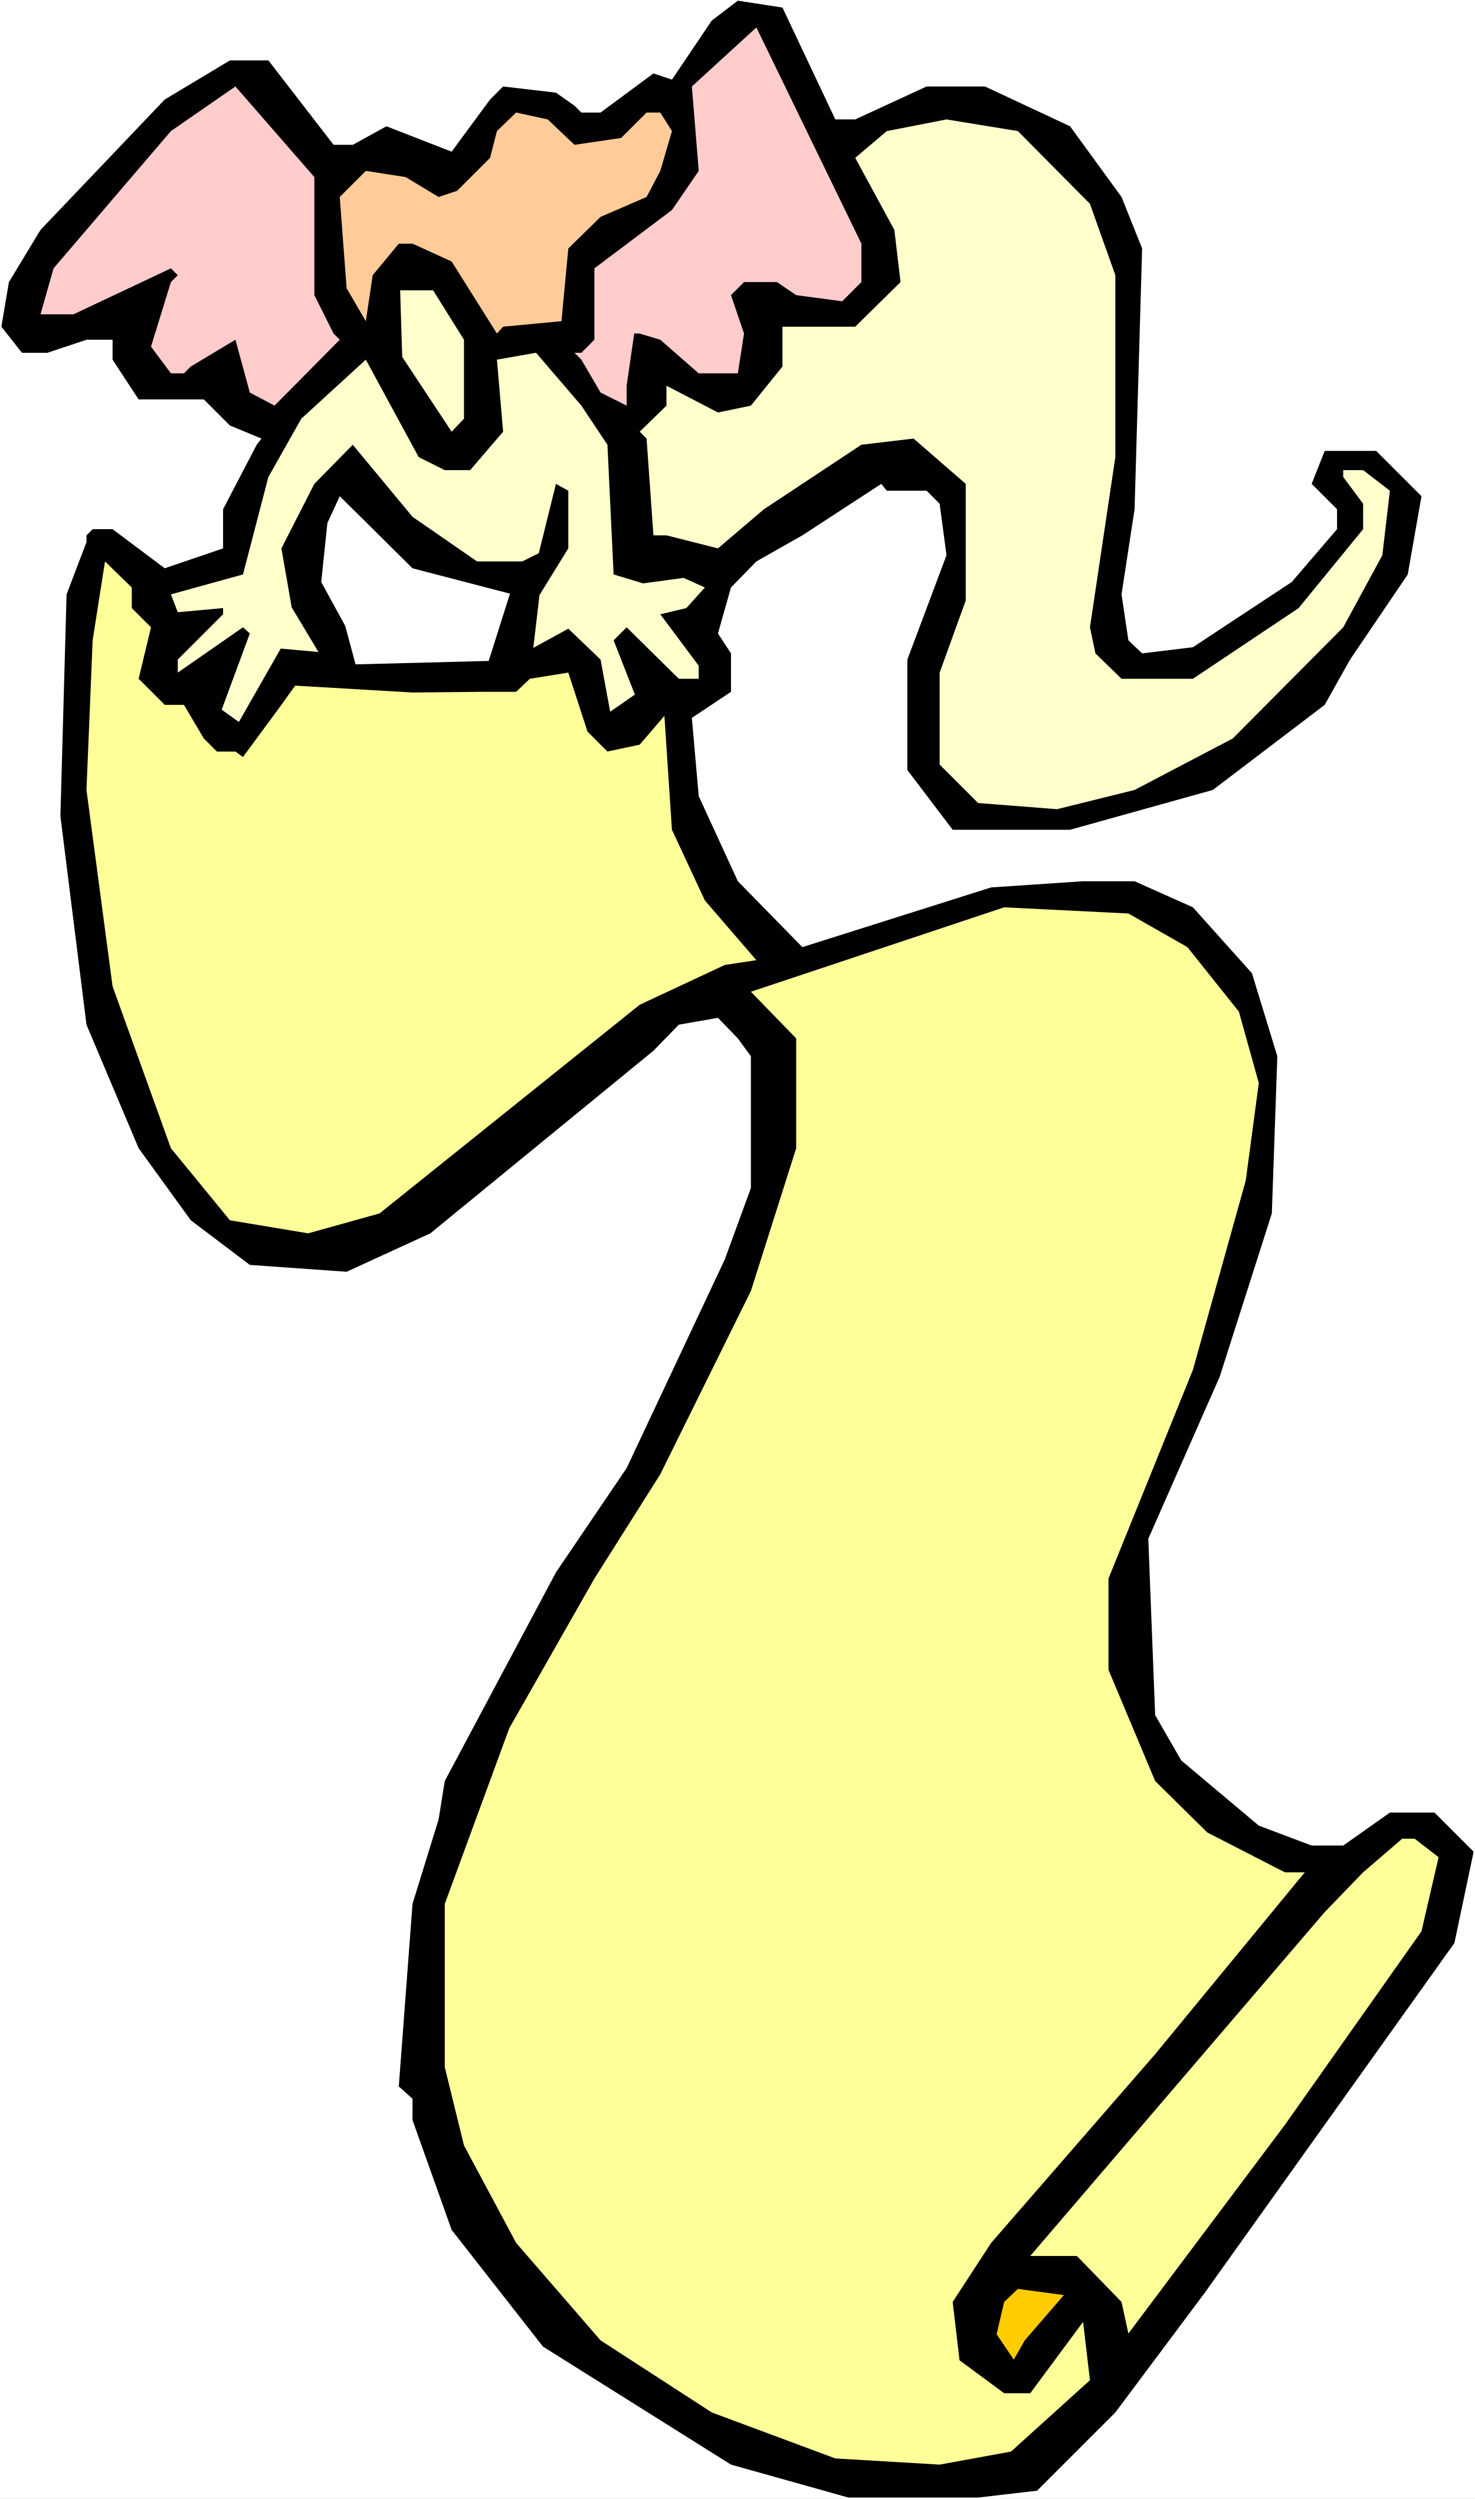
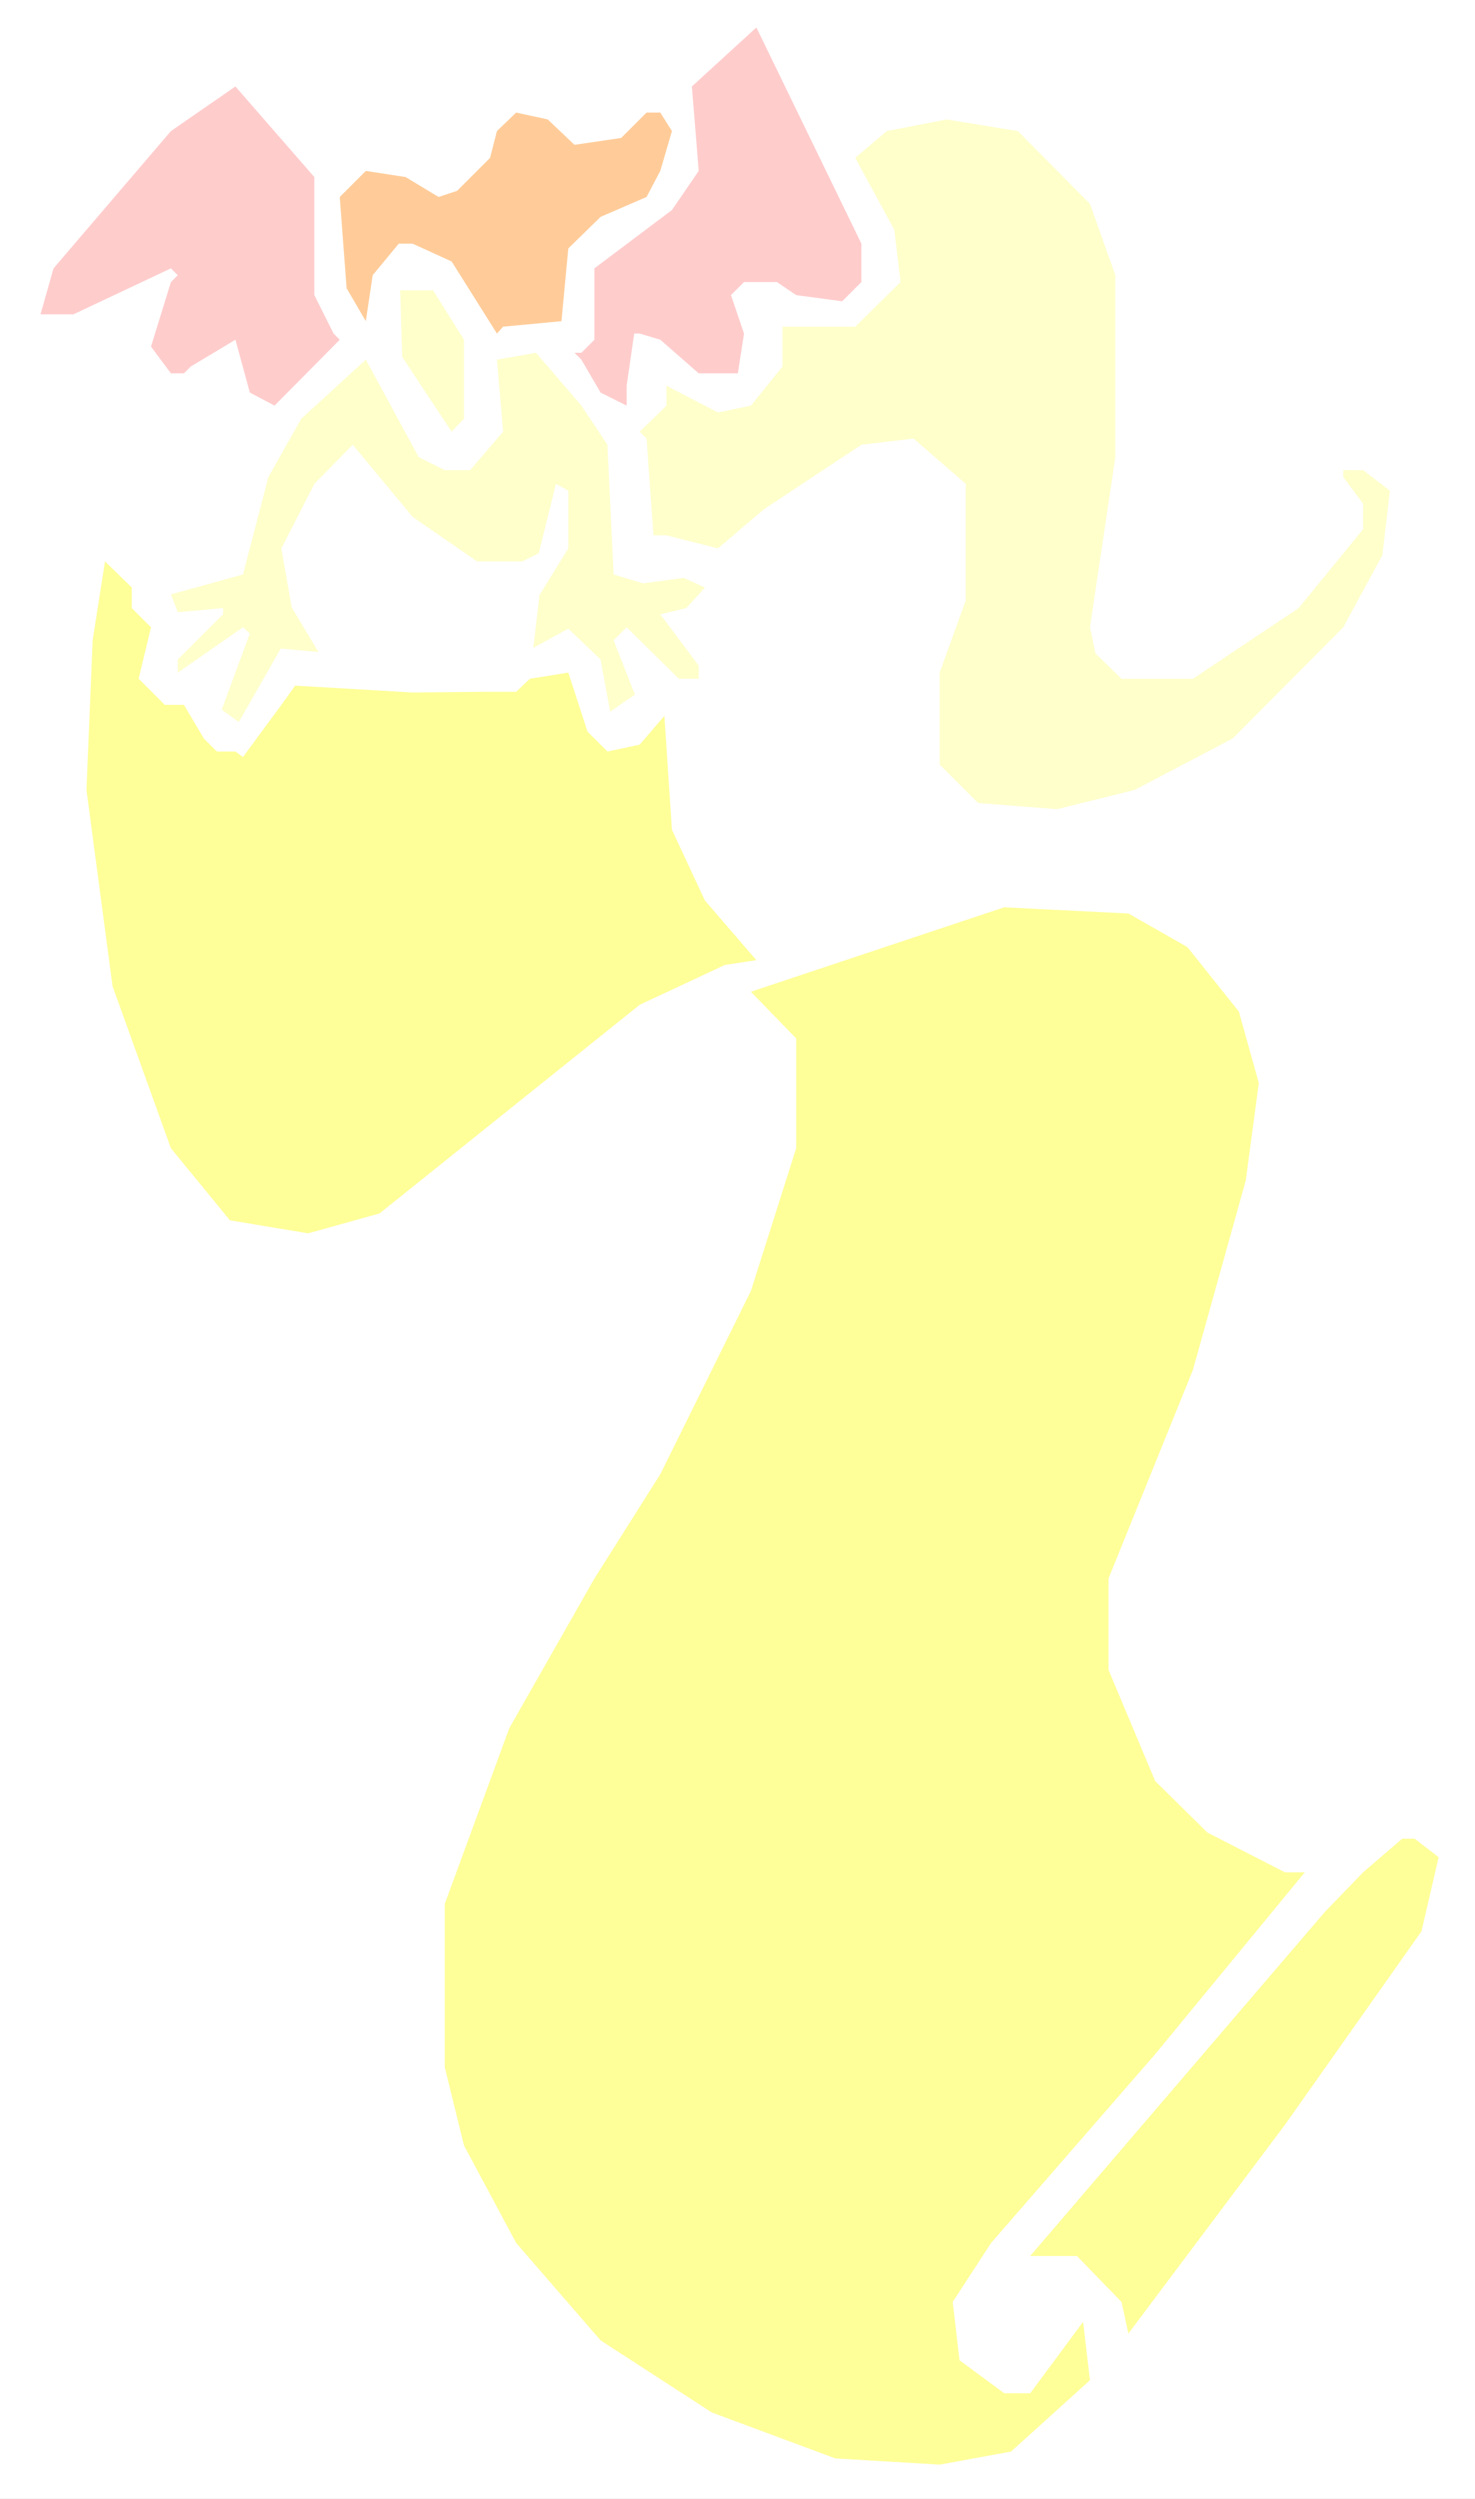
<svg xmlns="http://www.w3.org/2000/svg" xmlns:ns1="http://sodipodi.sourceforge.net/DTD/sodipodi-0.dtd" xmlns:ns2="http://www.inkscape.org/namespaces/inkscape" version="1.0" width="91.875mm" height="155.668mm" id="svg13" ns1:docname="Carrying Scroll 05.wmf">
  <rect width="100%" height="100%" fill="#808080" stroke="none" />
  <ns1:namedview id="namedview13" pagecolor="#ffffff" bordercolor="#000000" borderopacity="0.25" ns2:showpageshadow="2" ns2:pageopacity="0.0" ns2:pagecheckerboard="0" ns2:deskcolor="#d1d1d1" ns2:document-units="mm" />
  <defs id="defs1">
    <pattern id="WMFhbasepattern" patternUnits="userSpaceOnUse" width="6" height="6" x="0" y="0" />
  </defs>
  <path style="fill:#ffffff;fill-opacity:1;fill-rule:evenodd;stroke:none" d="M 0,588.353 H 347.244 V 0 H 0 Z" id="path1" />
-   <path style="fill:#000000;fill-opacity:1;fill-rule:evenodd;stroke:none" d="m 196.648,28.117 h 4.686 l 16.805,-7.756 h 13.735 l 20.036,9.372 12.119,16.644 4.848,12.119 -1.777,61.405 -3.07,20.037 1.616,10.827 3.232,3.07 11.957,-1.454 23.268,-15.351 10.665,-12.443 v -4.686 l -5.979,-5.979 3.07,-7.756 h 12.119 l 10.665,10.665 -3.232,18.421 -13.573,20.037 -5.979,10.665 -26.338,20.037 -33.61,9.372 h -27.631 l -10.665,-14.058 v -26.016 l 9.21,-24.562 -1.616,-12.119 -3.07,-3.07 h -9.372 l -1.293,-1.616 -18.582,12.119 -10.826,6.14 -5.979,6.14 -3.07,10.827 3.07,4.686 v 9.049 l -9.21,6.14 1.616,18.421 9.21,20.037 15.189,15.513 44.436,-14.058 21.652,-1.454 h 12.119 l 13.735,6.14 13.896,15.513 5.979,19.553 -1.293,37.004 -12.28,38.459 -16.805,38.136 1.616,41.529 6.14,10.665 18.259,15.351 12.442,4.686 h 7.433 l 10.988,-7.756 h 10.503 l 9.21,9.211 -4.524,21.492 -58.817,82.411 -21.006,28.117 -18.421,18.421 -13.896,1.616 h -30.539 l -27.631,-7.756 -44.274,-27.794 -21.491,-27.47 -9.21,-25.855 v -5.009 l -3.232,-2.909 3.232,-42.983 6.14,-19.876 1.454,-9.049 26.177,-49.124 16.643,-24.562 23.107,-49.124 6.14,-16.805 v -31.026 l -3.07,-4.201 -4.686,-4.848 -9.21,1.616 -5.979,6.14 -52.515,42.983 L 81.6,299.428 58.817,297.812 44.92,287.309 32.64,270.342 l -12.28,-29.086 -6.14,-49.124 1.454,-52.194 4.686,-12.281 v -1.616 l 1.454,-1.454 h 4.686 l 12.28,9.211 13.735,-4.686 v -9.211 l 7.918,-15.19 1.131,-1.454 -7.433,-3.07 -6.14,-6.14 H 32.64 l -6.14,-9.372 v -4.686 h -6.14 l -9.21,3.07 H 5.171 L 0.323,76.917 2.101,66.414 9.533,54.133 38.78,23.431 54.131,14.22 h 9.049 l 15.35,19.876 h 4.524 l 7.918,-4.363 15.35,5.979 9.049,-12.281 3.07,-3.07 12.442,1.454 4.363,3.07 1.616,1.616 h 4.524 l 12.442,-9.211 4.363,1.454 9.372,-13.897 6.14,-4.686 10.503,1.616 z" id="path2" />
  <path style="fill:#ffcccc;fill-opacity:1;fill-rule:evenodd;stroke:none" d="m 202.788,66.414 -4.524,4.525 -10.826,-1.454 -4.524,-3.07 h -7.756 l -3.07,3.07 3.07,9.049 -1.454,9.372 h -9.21 l -9.049,-7.918 -4.848,-1.454 h -1.293 l -1.777,12.281 v 4.686 l -6.14,-3.07 -4.524,-7.756 -1.616,-1.616 h 1.616 l 3.07,-3.07 V 63.182 l 18.259,-13.735 6.302,-9.211 -1.616,-19.876 15.189,-13.897 24.722,50.901 z" id="path3" />
  <path style="fill:#ffcccc;fill-opacity:1;fill-rule:evenodd;stroke:none" d="m 74.006,69.484 4.524,9.049 1.454,1.454 -15.35,15.513 -5.817,-3.07 -3.393,-12.443 -10.503,6.302 -1.616,1.616 h -3.07 l -4.686,-6.302 4.686,-15.19 1.616,-1.616 -1.616,-1.616 -22.945,10.827 H 9.533 L 12.604,63.182 40.234,30.864 55.423,20.36 74.006,41.691 Z" id="path4" />
  <path style="fill:#ffcc99;fill-opacity:1;fill-rule:evenodd;stroke:none" d="m 135.246,34.096 10.988,-1.616 5.979,-5.979 h 3.232 l 2.747,4.363 -2.747,9.372 -3.232,6.14 -10.826,4.686 -7.594,7.433 -1.616,17.129 -13.735,1.293 -1.454,1.616 -10.665,-16.967 -9.21,-4.201 H 93.88 L 87.74,64.798 86.124,75.625 81.6,67.868 79.984,46.377 l 6.14,-6.14 9.372,1.454 7.756,4.686 4.363,-1.454 7.756,-7.756 1.616,-6.302 4.524,-4.363 7.433,1.616 z" id="path5" />
  <path style="fill:#ffffcc;fill-opacity:1;fill-rule:evenodd;stroke:none" d="m 256.596,47.993 5.979,16.805 v 42.822 l -5.979,40.075 1.293,6.14 6.14,5.979 h 16.805 l 24.884,-16.644 15.189,-18.583 v -5.979 l -4.686,-6.302 v -1.616 h 4.686 l 6.302,4.848 -1.777,15.19 -9.21,16.967 -26.015,26.178 -23.107,12.119 -18.259,4.525 -18.582,-1.454 -9.049,-9.049 V 158.359 l 6.14,-16.967 v -27.47 l -12.28,-10.665 -12.28,1.454 -22.945,15.19 -10.826,9.211 -12.119,-3.07 h -3.07 l -1.616,-22.784 -1.616,-1.616 6.302,-6.14 v -4.686 l 12.119,6.302 7.756,-1.616 7.433,-9.211 v -9.372 h 17.128 l 10.665,-10.503 -1.454,-12.281 -9.21,-16.967 7.433,-6.302 14.058,-2.747 16.805,2.747 z" id="path6" />
  <path style="fill:#ffffcc;fill-opacity:1;fill-rule:evenodd;stroke:none" d="M 109.231,79.988 V 98.571 L 106.322,101.641 94.688,84.027 94.204,68.353 h 7.756 z" id="path7" />
  <path style="fill:#ffffcc;fill-opacity:1;fill-rule:evenodd;stroke:none" d="m 143.002,104.711 1.454,30.541 6.948,2.101 9.533,-1.293 5.009,2.262 -4.363,4.848 -6.14,1.454 9.049,12.119 v 3.07 h -4.686 l -12.28,-12.119 -3.07,3.07 5.009,12.766 -5.817,4.04 -2.262,-12.281 -7.594,-7.272 -8.241,4.525 1.454,-12.443 6.787,-10.988 v -13.574 l -2.909,-1.616 -4.04,16.321 -3.878,1.939 h -10.665 l -15.189,-10.503 -14.058,-16.967 -9.049,9.211 -7.756,15.19 2.424,13.897 6.302,10.503 -8.887,-0.808 -9.857,17.29 -4.04,-2.909 6.625,-17.937 -1.616,-1.454 -15.35,10.665 v -3.07 l 10.665,-10.665 v -1.454 l -10.665,0.97 -1.616,-4.201 16.966,-4.686 5.979,-22.946 7.756,-13.735 15.189,-13.897 12.442,22.946 6.14,3.07 h 5.979 l 7.756,-9.049 -1.454,-16.967 9.21,-1.616 10.665,12.443 z" id="path8" />
-   <path style="fill:#ffffff;fill-opacity:1;fill-rule:evenodd;stroke:none" d="m 120.057,139.776 -5.009,15.836 -31.347,0.808 -2.424,-9.049 -5.655,-10.342 1.454,-13.897 2.909,-6.302 17.128,16.967 z" id="path9" />
  <path style="fill:#ffff99;fill-opacity:1;fill-rule:evenodd;stroke:none" d="m 31.024,143.17 4.524,4.525 -2.909,12.119 6.14,6.14 h 4.524 l 4.686,7.918 3.07,3.07 h 4.363 l 1.777,1.293 9.049,-12.281 3.232,-4.525 27.631,1.616 16.643,-0.162 h 7.756 l 3.232,-3.07 9.049,-1.454 4.524,13.897 4.686,4.686 7.594,-1.616 5.817,-6.787 1.777,26.824 7.756,16.644 12.119,14.058 -7.433,1.131 -20.036,9.372 -61.24,49.124 -16.805,4.686 -18.421,-3.07 -13.896,-16.967 -13.735,-38.136 -6.14,-46.215 1.454,-35.227 2.909,-18.583 6.302,6.14 z" id="path10" />
  <path style="fill:#ffff99;fill-opacity:1;fill-rule:evenodd;stroke:none" d="m 279.541,222.996 12.119,15.19 4.686,16.805 -3.07,22.946 -12.442,44.599 -19.875,49.124 v 21.492 l 10.988,26.178 12.28,12.119 18.259,9.372 h 4.686 l -35.225,42.822 -38.619,44.438 -9.049,13.897 1.616,13.735 10.503,7.756 h 6.14 l 12.442,-16.805 1.616,13.735 -18.582,16.805 -16.805,3.07 -24.561,-1.454 -29.085,-10.827 -26.177,-16.967 -19.875,-22.946 -12.28,-22.946 -4.524,-18.421 v -38.459 l 15.189,-41.367 20.036,-35.227 15.512,-24.562 21.329,-43.145 10.665,-33.611 v -25.855 l -10.665,-10.988 59.625,-19.876 29.247,1.454 z" id="path11" />
  <path style="fill:#ffff99;fill-opacity:1;fill-rule:evenodd;stroke:none" d="m 338.68,437.266 -4.04,17.452 -32.155,45.569 -36.841,49.124 -1.616,-7.433 L 253.526,531.15 h -10.988 l 69.32,-80.957 9.049,-9.372 9.21,-7.918 h 2.909 z" id="path12" />
-   <path style="fill:#ffcc00;fill-opacity:1;fill-rule:evenodd;stroke:none" d="m 241.245,551.026 -2.585,4.525 -4.04,-5.979 1.777,-7.595 3.232,-3.07 10.826,1.454 z" id="path13" />
</svg>